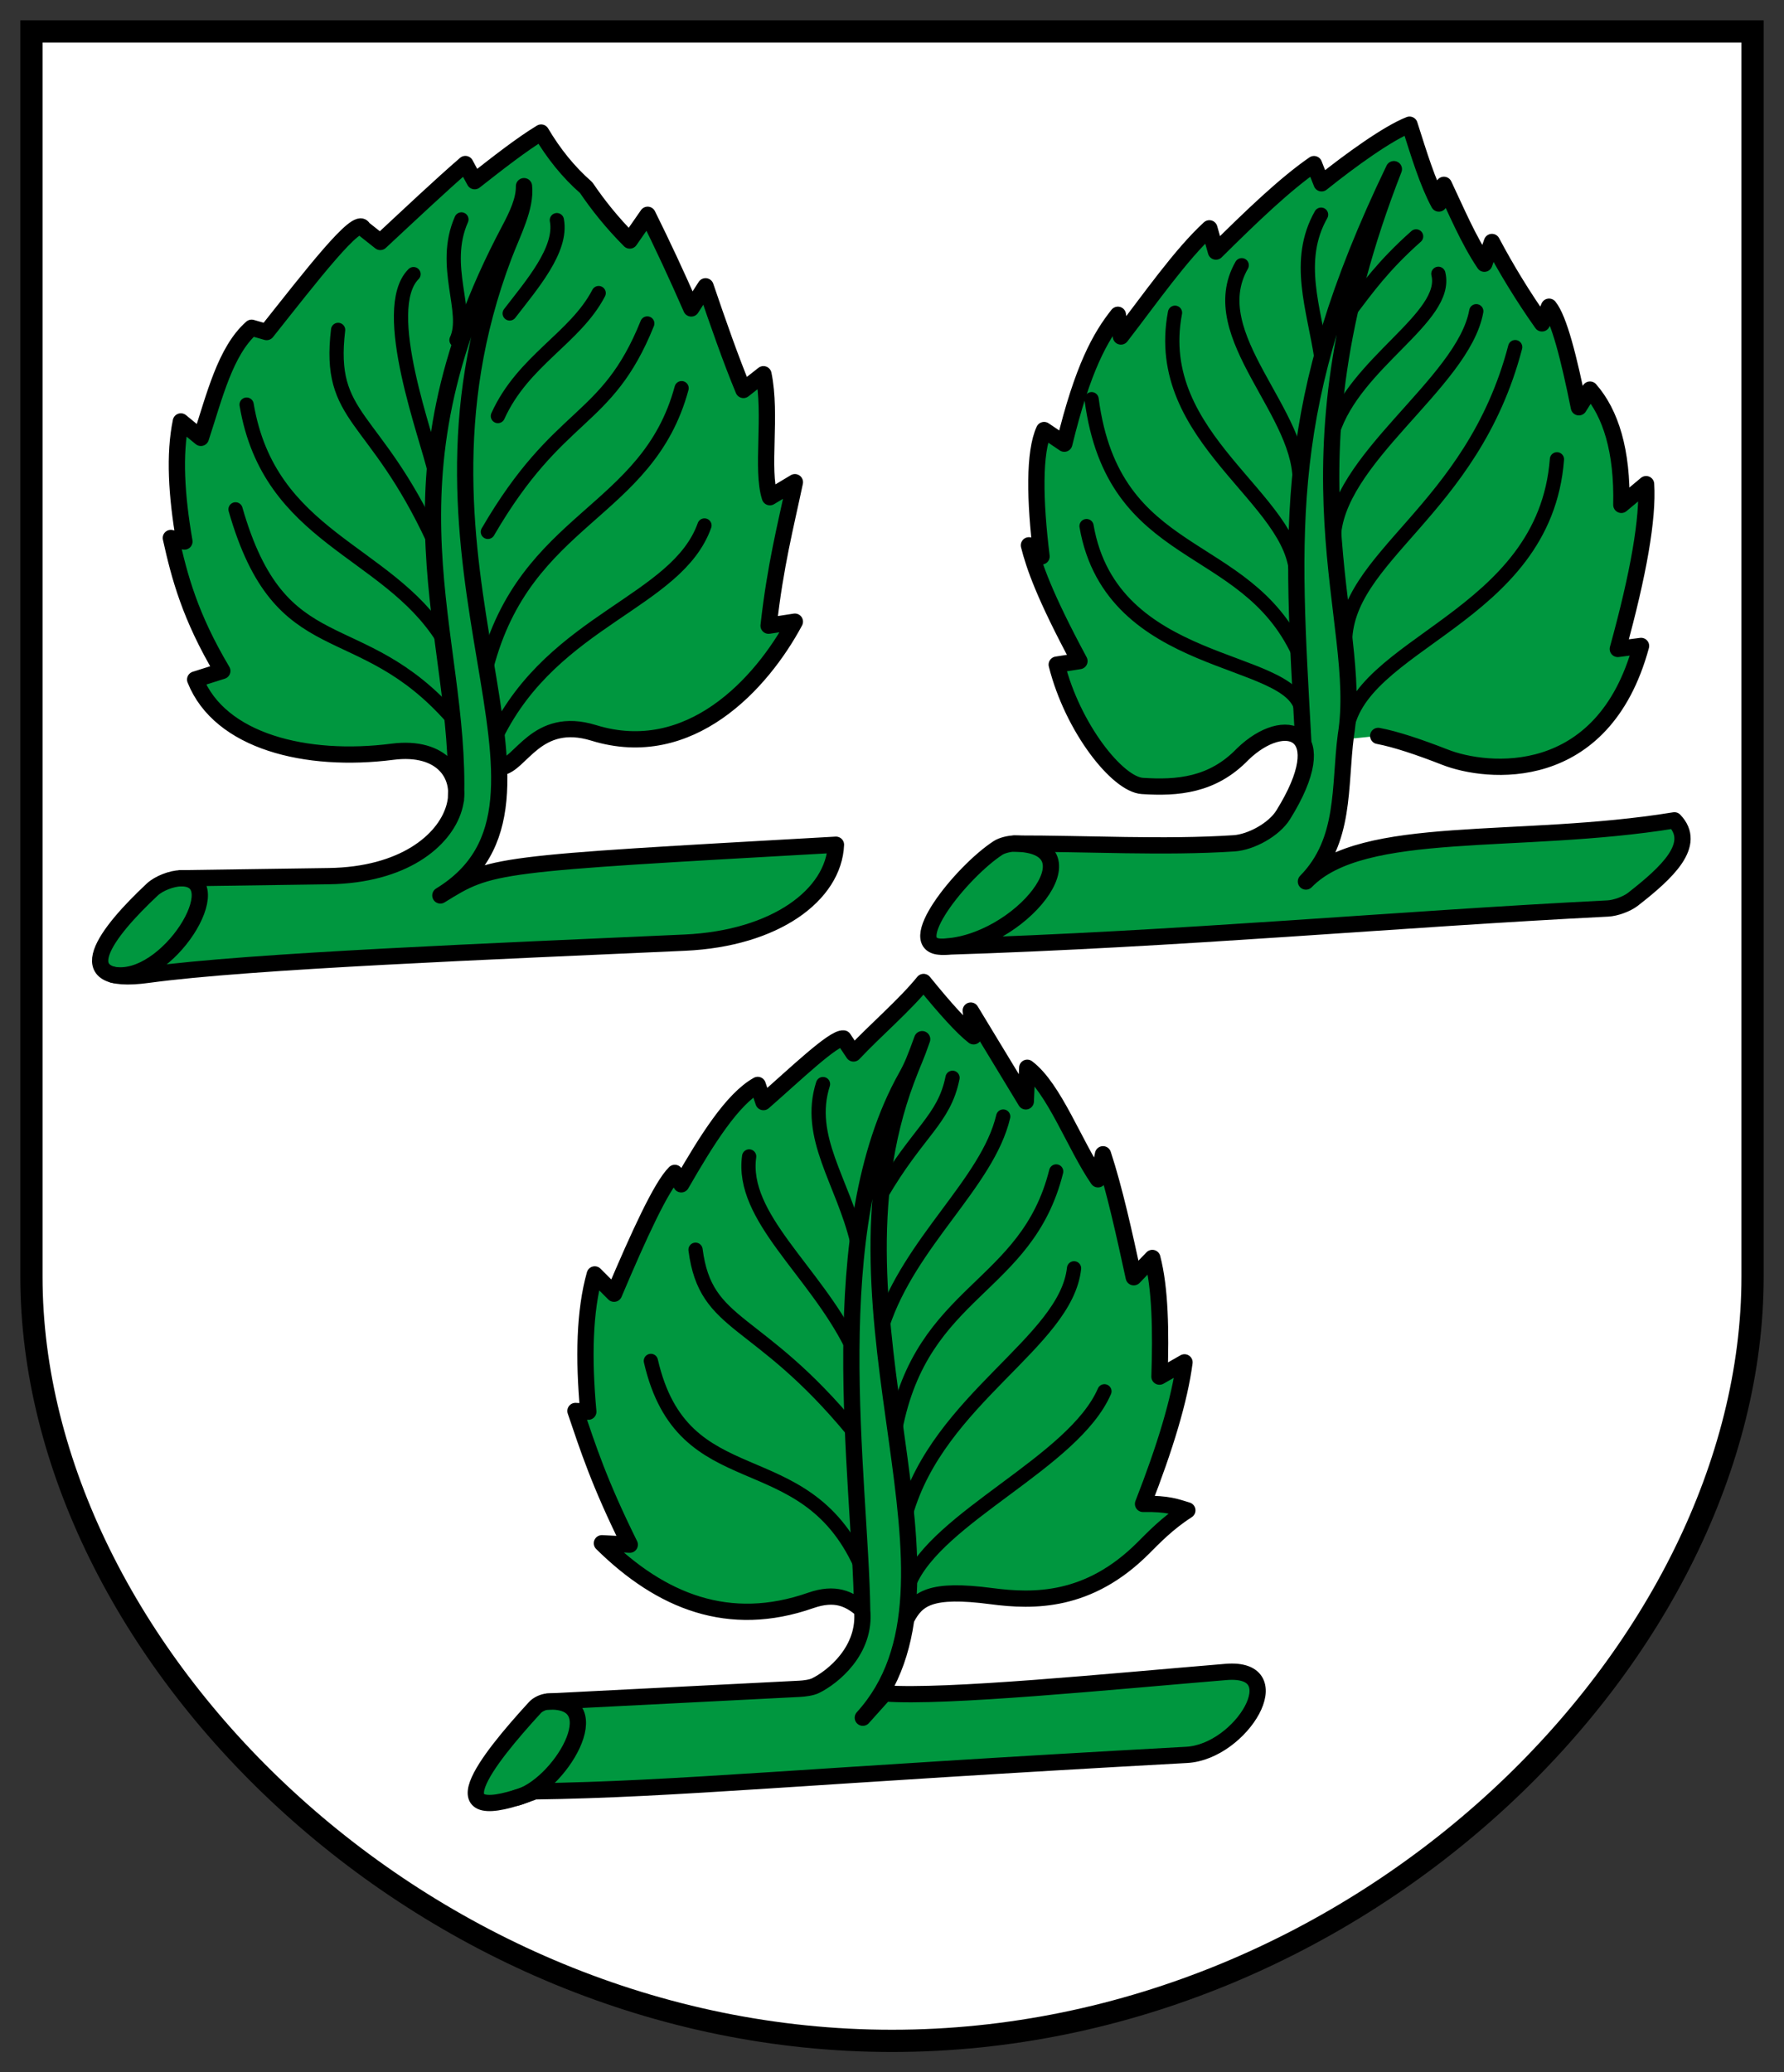
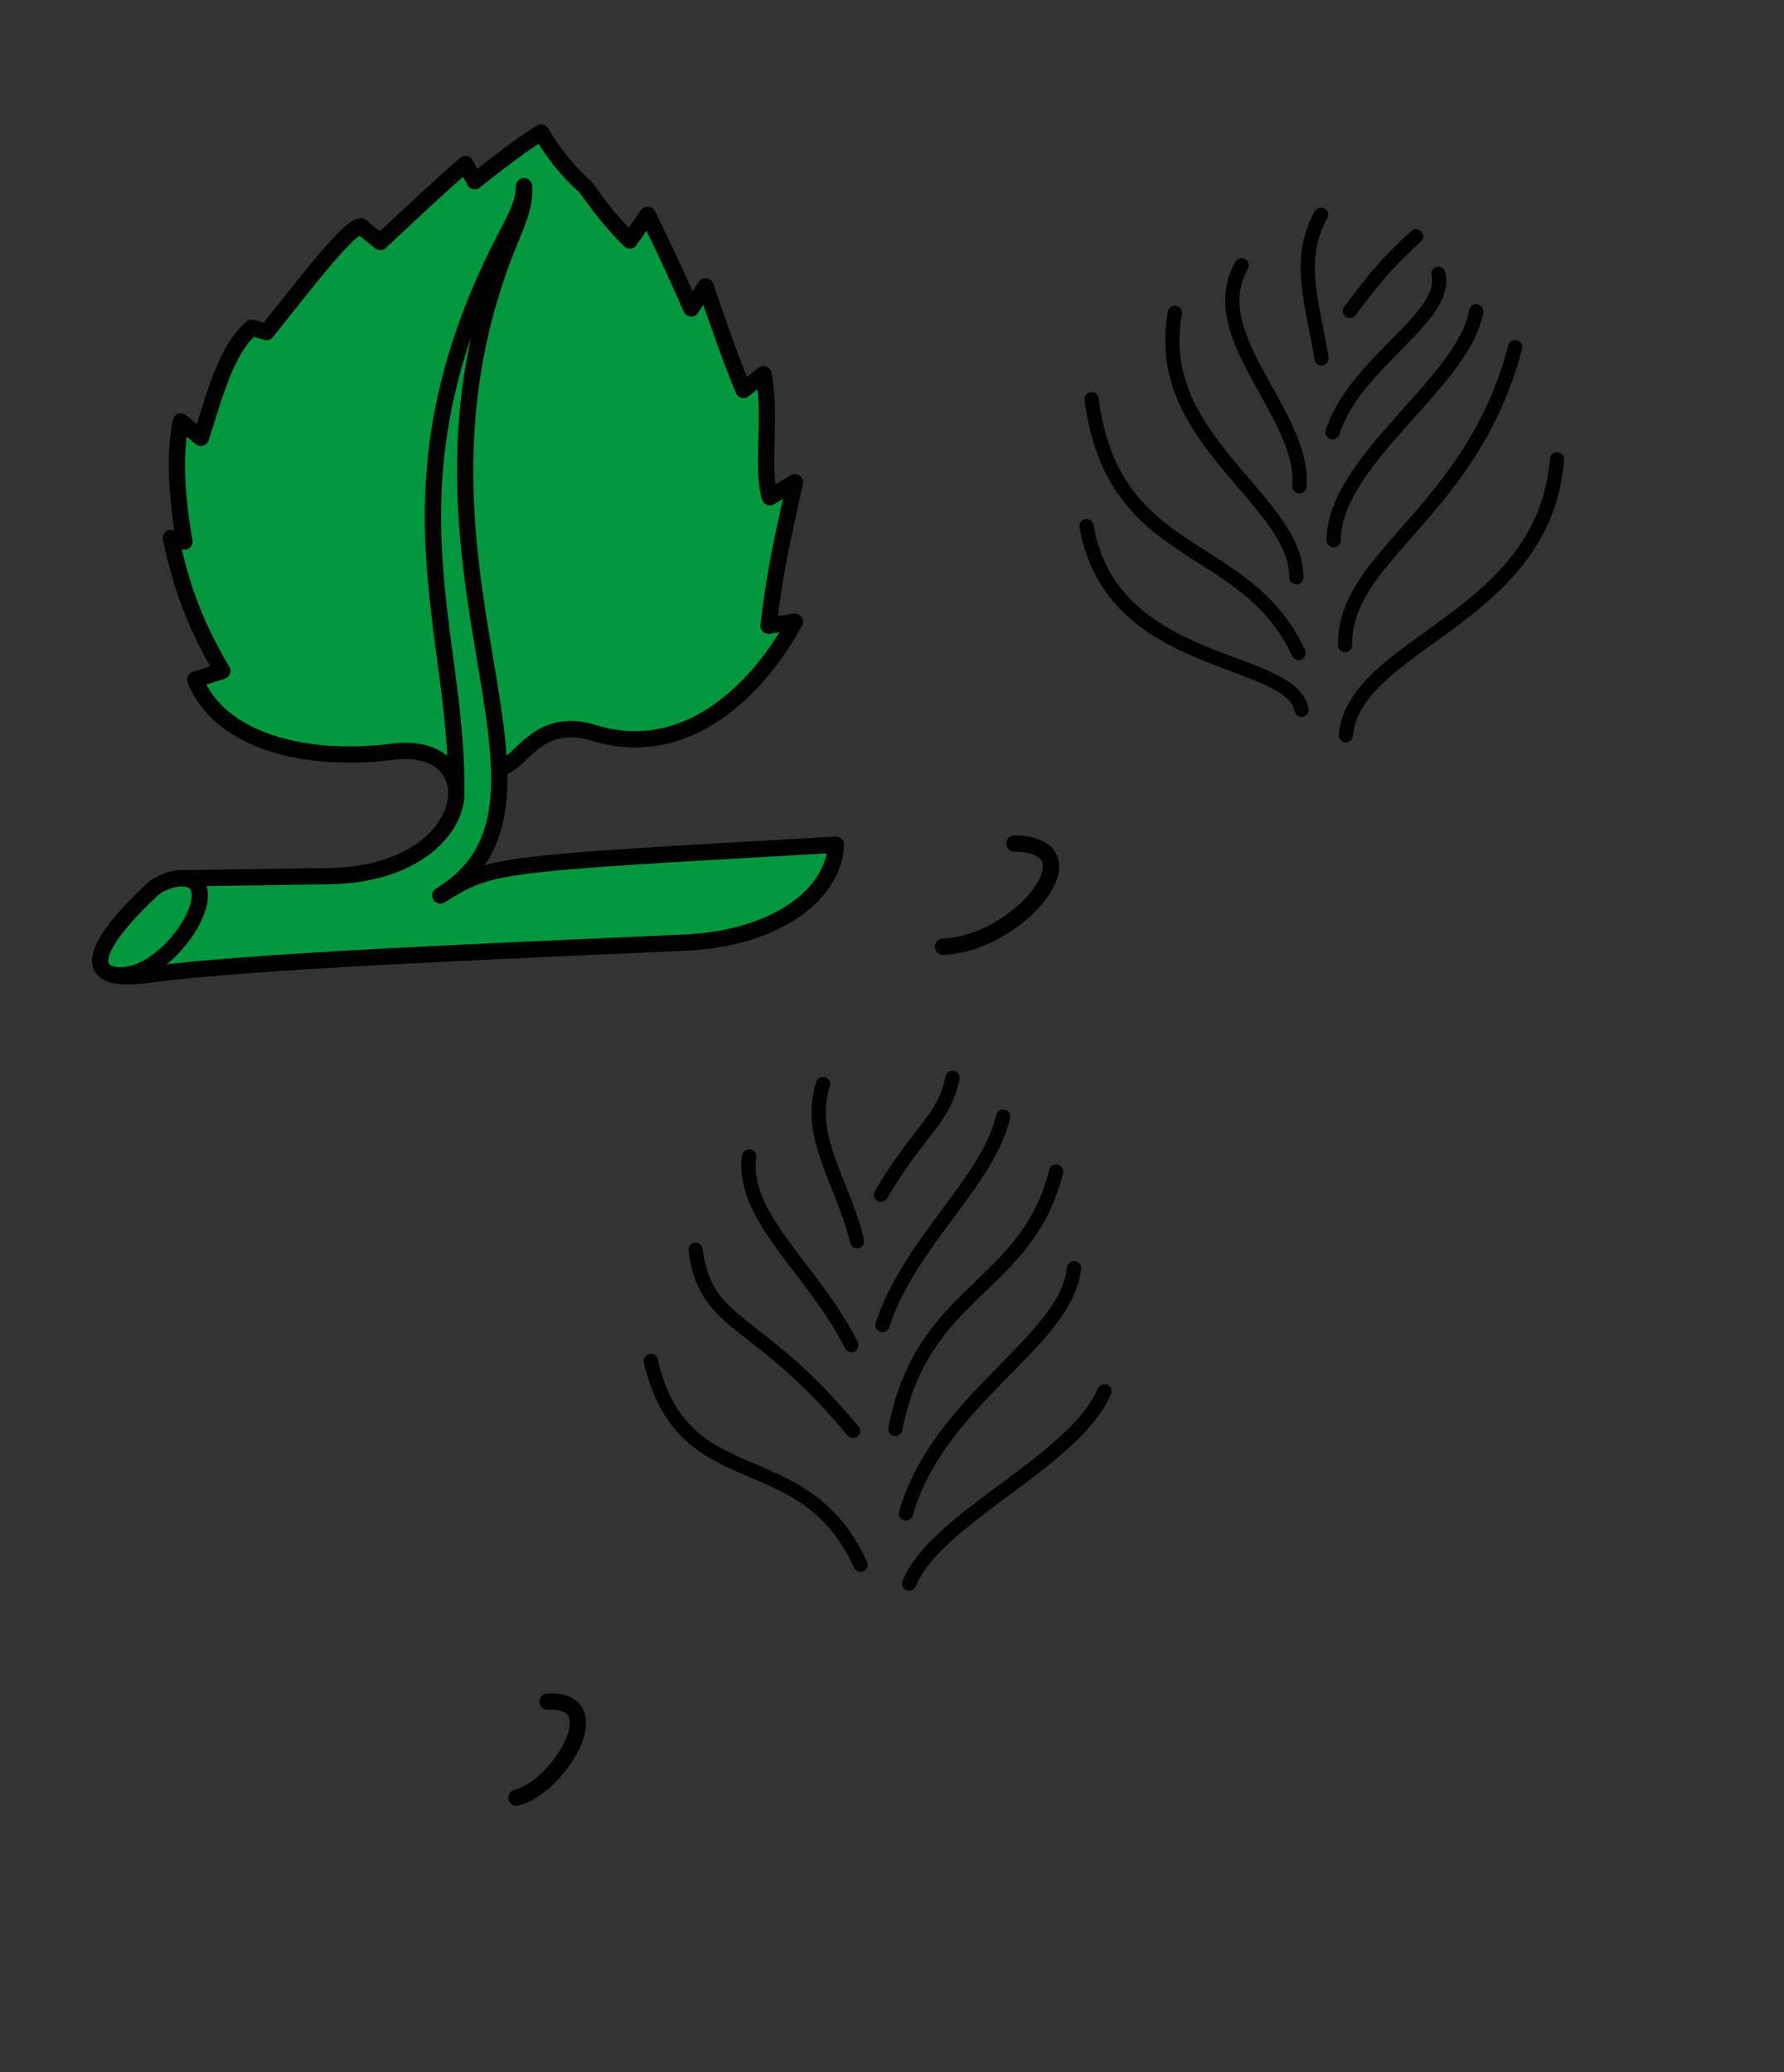
<svg xmlns="http://www.w3.org/2000/svg" xmlns:ns1="http://www.inkscape.org/namespaces/inkscape" xmlns:ns2="http://sodipodi.sourceforge.net/DTD/sodipodi-0.dtd" ns1:version="1.1.1 (3bf5ae0d25, 2021-09-20)" ns2:docname="CoA Unteralpfen.svg" id="svg2130" version="1.1" viewBox="0 0 438.993 509.833" height="509.833" width="438.993">
  <rect x="0" y="0" width="438.993" height="509.833" fill="#333333" stroke="none" />
  <defs id="defs2124" />
  <ns2:namedview ns1:pagecheckerboard="false" fit-margin-bottom="5" fit-margin-right="5" fit-margin-left="5" fit-margin-top="5" lock-margins="true" units="px" ns1:snap-smooth-nodes="true" ns1:snap-object-midpoints="true" ns1:window-maximized="1" ns1:window-y="-11" ns1:window-x="-11" ns1:window-height="1506" ns1:window-width="2560" showgrid="false" ns1:document-rotation="0" ns1:current-layer="layer1" ns1:document-units="px" ns1:cy="254.66667" ns1:cx="219.33333" ns1:zoom="1.5" ns1:pageshadow="2" ns1:pageopacity="0" borderopacity="1.0" bordercolor="#666666" pagecolor="#333333" id="base" showguides="true" ns1:guide-bbox="true" ns1:snap-intersection-paths="true" ns1:object-paths="true" ns1:snap-grids="false" ns1:snap-global="false" ns1:lockguides="false" guidecolor="#00ffff" guideopacity="0.498" ns1:snap-midpoints="true" />
  <g id="layer1" ns1:groupmode="layer" ns1:label="unteralpfen" transform="translate(-69.837,-44.083)">
    <g id="g38137" ns1:label="coa">
-       <path style="display:inline;opacity:1;fill:#ffffff;stroke:#000000;stroke-width:5.469;stroke-linecap:butt;stroke-miterlimit:4;stroke-dasharray:none" d="M 501.095,51.818 V 358.147 c 0,92.192 -96.033,188.035 -211.762,188.035 -115.729,0 -211.762,-95.843 -211.762,-188.035 V 51.818 Z" id="path1532" ns2:nodetypes="cszscc" ns1:label="coa-0" />
      <g id="g38121" ns1:label="leaves">
        <g id="g13637" ns1:label="leaf-l">
-           <path style="display:inline;opacity:1;fill:#00973f;stroke:#000000;stroke-width:4;stroke-linecap:round;stroke-linejoin:round;stroke-miterlimit:4;stroke-dasharray:none" d="m 408.974,225.135 c 4.372,0.824 10.062,2.746 16.419,5.224 10.243,4.035 38.917,7.062 48.261,-27.364 l -5.722,0.746 c 5.11,-18.511 7.485,-32.123 6.965,-40.549 l -6.095,5.1 c 0.302,-13.3 -2.627,-22.555 -7.712,-28.359 l -2.736,4.353 c -2.446,-12.15 -4.892,-21.749 -7.339,-24.752 l -1.741,4.105 c -4.693,-6.637 -8.793,-13.387 -12.314,-20.026 l -1.866,5.348 c -3.941,-5.866 -6.943,-13.071 -9.951,-19.404 l -1.244,4.602 c -2.818,-5.228 -4.865,-12.066 -7.214,-19.404 -5.305,2.069 -14.516,8.716 -21.643,14.429 l -1.866,-4.727 c -7.055,4.87 -15.199,12.662 -24.13,21.518 l -1.617,-5.722 c -7.053,6.489 -14.489,17.2 -21.767,26.618 l -0.746,-5.349 c -4.305,5.423 -8.648,13.067 -13.185,31.718 l -4.975,-3.358 c -2.507,5.476 -2.332,17.186 -0.622,31.096 l -3.11,-2.736 c 1.26,5 3.753,12.346 12.438,28.484 l -5.597,0.871 c 3.946,15.635 14.955,29.447 21.056,29.848 8.65,0.568 17.289,-0.118 24.718,-7.832 10.45,-10.097 22.969,-5.936 9.937,14.971 -2.235,3.585 -7.869,6.696 -12.085,6.974 -17.128,1.129 -36.038,0.03 -54.043,0.062 -1.185,0.002 -3.016,0.424 -4.009,1.069 -8.975,5.822 -24.125,24.641 -13.559,24.315 59.02,-1.843 111.44,-6.799 163.613,-9.409 1.897,-0.095 4.663,-1.098 6.161,-2.266 8.428,-6.571 15.903,-13.498 10.21,-19.421 -38.329,6.247 -76.658,0.597 -90.676,15.05 9.87,-10.044 8.175,-23.329 9.826,-35.947 4.602,-28.256 -17.288,-64.907 11.816,-139.31 -27.921,57.977 -25.163,88.105 -22.265,141.3" id="path1971" ns2:nodetypes="cccccccccccccccccccccccccccscsssssscccccc" ns1:label="leaf-l0" />
          <path style="opacity:1;fill:none;stroke:#000000;stroke-width:4;stroke-linecap:round;stroke-linejoin:round;stroke-miterlimit:4;stroke-dasharray:none" d="m 319.448,251.619 c 20.975,0.273 1.188,24.691 -17.569,25.384" id="path10648" ns2:nodetypes="cc" ns1:label="leaf-lc" />
          <path id="path11285" style="opacity:1;fill:none;stroke:#000000;stroke-width:3.5;stroke-linecap:round;stroke-linejoin:round;stroke-miterlimit:4;stroke-dasharray:none" d="m 390.109,218.705 c -2.595,-13.652 -46.775,-9.616 -52.904,-45.19 m 52.182,31.223 c -13.246,-28.546 -45.601,-21.756 -50.938,-62.443 m 50.381,43.797 c -0.01,-19.335 -35.802,-33.963 -29.858,-65.067 m 30.616,42.716 c 1.444,-17.846 -24.163,-37.026 -14.197,-54.408 m 19.629,22.932 c -1.832,-12.22 -6.503,-24.063 -0.1,-35.37 m 7.094,23.685 c 4.303,-5.643 8.151,-11.096 16.29,-18.337 m -20.571,48.213 c 5.486,-17.251 28.681,-28.244 26.044,-39.009 m -25.752,65.551 c 0.119,-19.789 31.877,-38.565 35.081,-56.346 m -32.286,82.145 c -0.423,-21.922 31.222,-32.581 41.863,-73.314 m -41.669,95.527 c 2.104,-22.955 48.933,-28.478 51.943,-67.927" ns1:label="leaf-l-veins" />
        </g>
        <g id="g25194" ns1:label="leaf-r">
          <path style="display:inline;opacity:1;fill:#00973f;stroke:#000000;stroke-width:4;stroke-linecap:round;stroke-linejoin:round;stroke-miterlimit:4;stroke-dasharray:none" d="m 193.043,232.843 c 4.884,-0.412 8.756,-12.814 22.887,-8.455 23.645,7.295 41.332,-12.104 49.505,-27.364 l -6.468,0.995 c 1.673,-14.92 4.18,-24.419 6.474,-35.307 l -6.157,3.694 c -2.198,-6.782 0.5,-20.269 -1.583,-30.256 l -4.925,3.87 c -3.108,-7.479 -6.215,-16.391 -9.323,-25.506 l -3.518,5.453 c -3.577,-8.197 -7.153,-15.842 -10.73,-23.044 l -4.398,6.333 c -4.506,-4.525 -7.877,-8.823 -10.73,-13.017 -4.381,-3.828 -8.027,-8.391 -11.082,-13.545 -4.803,2.904 -10.586,7.44 -16.359,11.962 l -2.287,-4.222 c -6.034,5.212 -13.642,12.391 -20.933,19.174 l -4.222,-3.342 c -1.189,-3.383 -12.949,11.913 -23.747,25.506 l -3.694,-1.055 c -6.505,5.752 -9.137,16.925 -12.489,27.089 l -4.925,-4.046 c -1.665,8.071 -1.1,18.168 0.88,29.552 l -3.342,-0.88 c 2.102,9.493 4.692,19.311 12.665,32.718 l -6.684,2.111 c 6.059,15.273 27.372,20.491 48.55,17.766 24.582,-3.162 21.002,30.083 -15.656,30.607 l -36.418,0.522 c -2.226,0.032 -5.394,1.242 -7.02,2.763 -11.096,10.374 -21.753,23.832 -1.066,20.991 25.013,-3.435 86.078,-5.83 132.105,-7.916 22.332,-1.012 36.658,-11.777 37.189,-24.09 -84.899,4.785 -84.754,4.669 -97.348,12.48 37.817,-23.155 -13.786,-79.969 15.656,-157.435 2.215,-5.828 5.475,-11.862 4.925,-17.063 0.039,3.454 -1.624,7.003 -3.694,10.906 -33.33,62.851 -11.677,99.162 -13.047,140.044" id="path13921" ns2:nodetypes="csccccccccccccccccccccccccsssssscsscsc" ns1:label="leaf-r0" />
          <path style="opacity:1;fill:none;stroke:#000000;stroke-width:4;stroke-linecap:round;stroke-linejoin:round;stroke-miterlimit:4;stroke-dasharray:none" d="m 114.332,260.158 c 12.811,-0.183 -3.36,26.259 -16.739,23.729" id="path21504" ns2:nodetypes="cc" ns1:label="leaf-rc" />
-           <path id="path22528" style="opacity:1;fill:none;stroke:#000000;stroke-width:3.5;stroke-linecap:round;stroke-linejoin:round;stroke-miterlimit:4;stroke-dasharray:none" d="m 127.795,169.397 c 11.147,38.909 30.297,25.112 53.38,51.392 m -50.654,-77.162 c 5.533,32.838 34.489,35.671 48.187,57.415 m -25.671,-75.797 c -2.665,22.223 8.855,20.293 23.44,51.639 m -4.882,-65.36 c -8.658,8.667 3.474,40.445 5.207,48.51 m 6.579,-61.966 c -5.089,11.521 2.03,22.733 -1.215,29.679 m 24.698,-29.503 c 1.375,7.264 -6.238,15.962 -11.61,22.956 m 21.9,-5.013 c -5.771,11.084 -18.599,16.548 -24.803,30.256 m 36.764,-22.78 c -10.06,24.948 -21.625,21.018 -39.227,51.276 m 47.67,-35.357 c -8.376,31.04 -38.431,31.665 -48.034,68.635 m 53.663,-34.861 c -6.779,18.962 -37.014,22.971 -51.172,51.608" ns1:label="leaf-r-veins" ns2:nodetypes="cccccccccccccccccccc" />
        </g>
        <g id="g38107" ns1:label="leaf-b">
-           <path style="opacity:1;fill:#00973f;stroke:#000000;stroke-width:4;stroke-linecap:round;stroke-linejoin:round;stroke-miterlimit:4;stroke-dasharray:none" d="m 292.868,442.362 c 2.622,-5.047 5.933,-7.563 20.946,-5.59 10.379,1.364 23.898,1.582 37.292,-11.786 2.636,-2.63 6.051,-6.215 10.906,-9.323 -2.63,-0.779 -4.679,-1.703 -10.906,-1.583 5.413,-13.845 9.01,-25.673 10.203,-34.829 l -6.157,3.518 c 0.367,-11.259 0.203,-21.667 -1.759,-29.2 l -4.574,4.749 c -2.363,-10.876 -4.742,-21.676 -7.564,-30.256 l -1.231,6.157 c -5.716,-8.283 -10.761,-22.44 -17.415,-27.441 l -0.352,8.268 -13.545,-22.34 0.704,6.333 c -2.67,-2.065 -6.829,-6.613 -12.313,-13.369 -4.773,5.864 -11.726,11.727 -17.239,17.591 l -2.463,-3.694 c -2.43,-0.298 -12.023,8.956 -19.701,15.656 l -1.407,-4.222 c -6.274,3.513 -12.548,13.536 -18.822,24.451 l -1.583,-2.814 c -3.326,3.279 -8.832,15.275 -14.952,29.728 l -4.749,-4.749 c -2.532,9.003 -2.8,20.553 -1.583,33.774 l -3.166,-0.176 c 3.09,9.052 5.747,17.497 13.369,32.894 l -6.86,-0.352 c 14.546,14.35 31.296,21.086 51.364,14.072 6.052,-2.115 9.5,-0.412 12.665,2.287 1.049,10.03 -7.318,16.67 -11.51,18.699 -0.979,0.474 -2.743,0.695 -3.833,0.75 -20.693,1.05 -41.385,2.1 -62.078,3.15 -1.007,0.051 -2.38,0.691 -3.062,1.435 -11.986,13.074 -25.665,30.432 -0.081,20.646 35.084,-0.473 66.503,-3.847 160.425,-8.971 13.498,-0.736 26.105,-21.767 9.675,-20.405 -28.192,2.337 -69.153,6.416 -83.995,5.277 l -5.365,5.981 c 30.097,-33.121 -11.452,-97.649 10.73,-156.907 1.457,-3.892 2.37,-5.75 3.87,-10.027 -1.449,4.193 -2.567,6.833 -3.87,9.147 -21.109,37.484 -11.387,98.403 -10.886,131.256" id="path25794" ns2:nodetypes="csscccccccccccccccccccccccccscsssscssccscsc" ns1:label="leaf-b0" />
          <path style="opacity:1;fill:none;stroke:#000000;stroke-width:4;stroke-linecap:round;stroke-linejoin:round;stroke-miterlimit:4;stroke-dasharray:none" d="m 204.555,462.714 c 16.131,-0.818 2.709,21.158 -7.664,23.659" id="path33707" ns2:nodetypes="cc" ns1:label="leaf-bc" />
          <path id="path34111" style="opacity:1;fill:none;stroke:#000000;stroke-width:3.5;stroke-linecap:round;stroke-linejoin:round;stroke-miterlimit:4;stroke-dasharray:none" d="m 281.586,429.039 c -14.102,-30.995 -43.7,-15.788 -51.59,-50.14 m 49.742,17.248 c -23.625,-28.642 -36.24,-25.142 -38.748,-44.601 m 38.355,23.481 c -9.197,-18.464 -27.245,-31.498 -25.162,-46.436 m 26.569,20.879 c -3.536,-14.721 -12.573,-25.636 -8.398,-38.68 m 14.259,27.25 c 9.116,-15.656 15.531,-18.438 17.615,-28.798 m -17.24,60.832 c 6.764,-20.525 25.858,-34.969 29.711,-51.298 M 290.151,395.634 c 6.626,-34.438 32.338,-34.354 39.583,-63.349 m -36.966,84.145 c 8.029,-28.166 39.39,-42.134 41.363,-60.31 m -40.606,77.58 c 6.797,-16.452 40.496,-29.838 48.082,-47.324" ns1:label="leaf-b-veins" />
        </g>
      </g>
    </g>
  </g>
</svg>